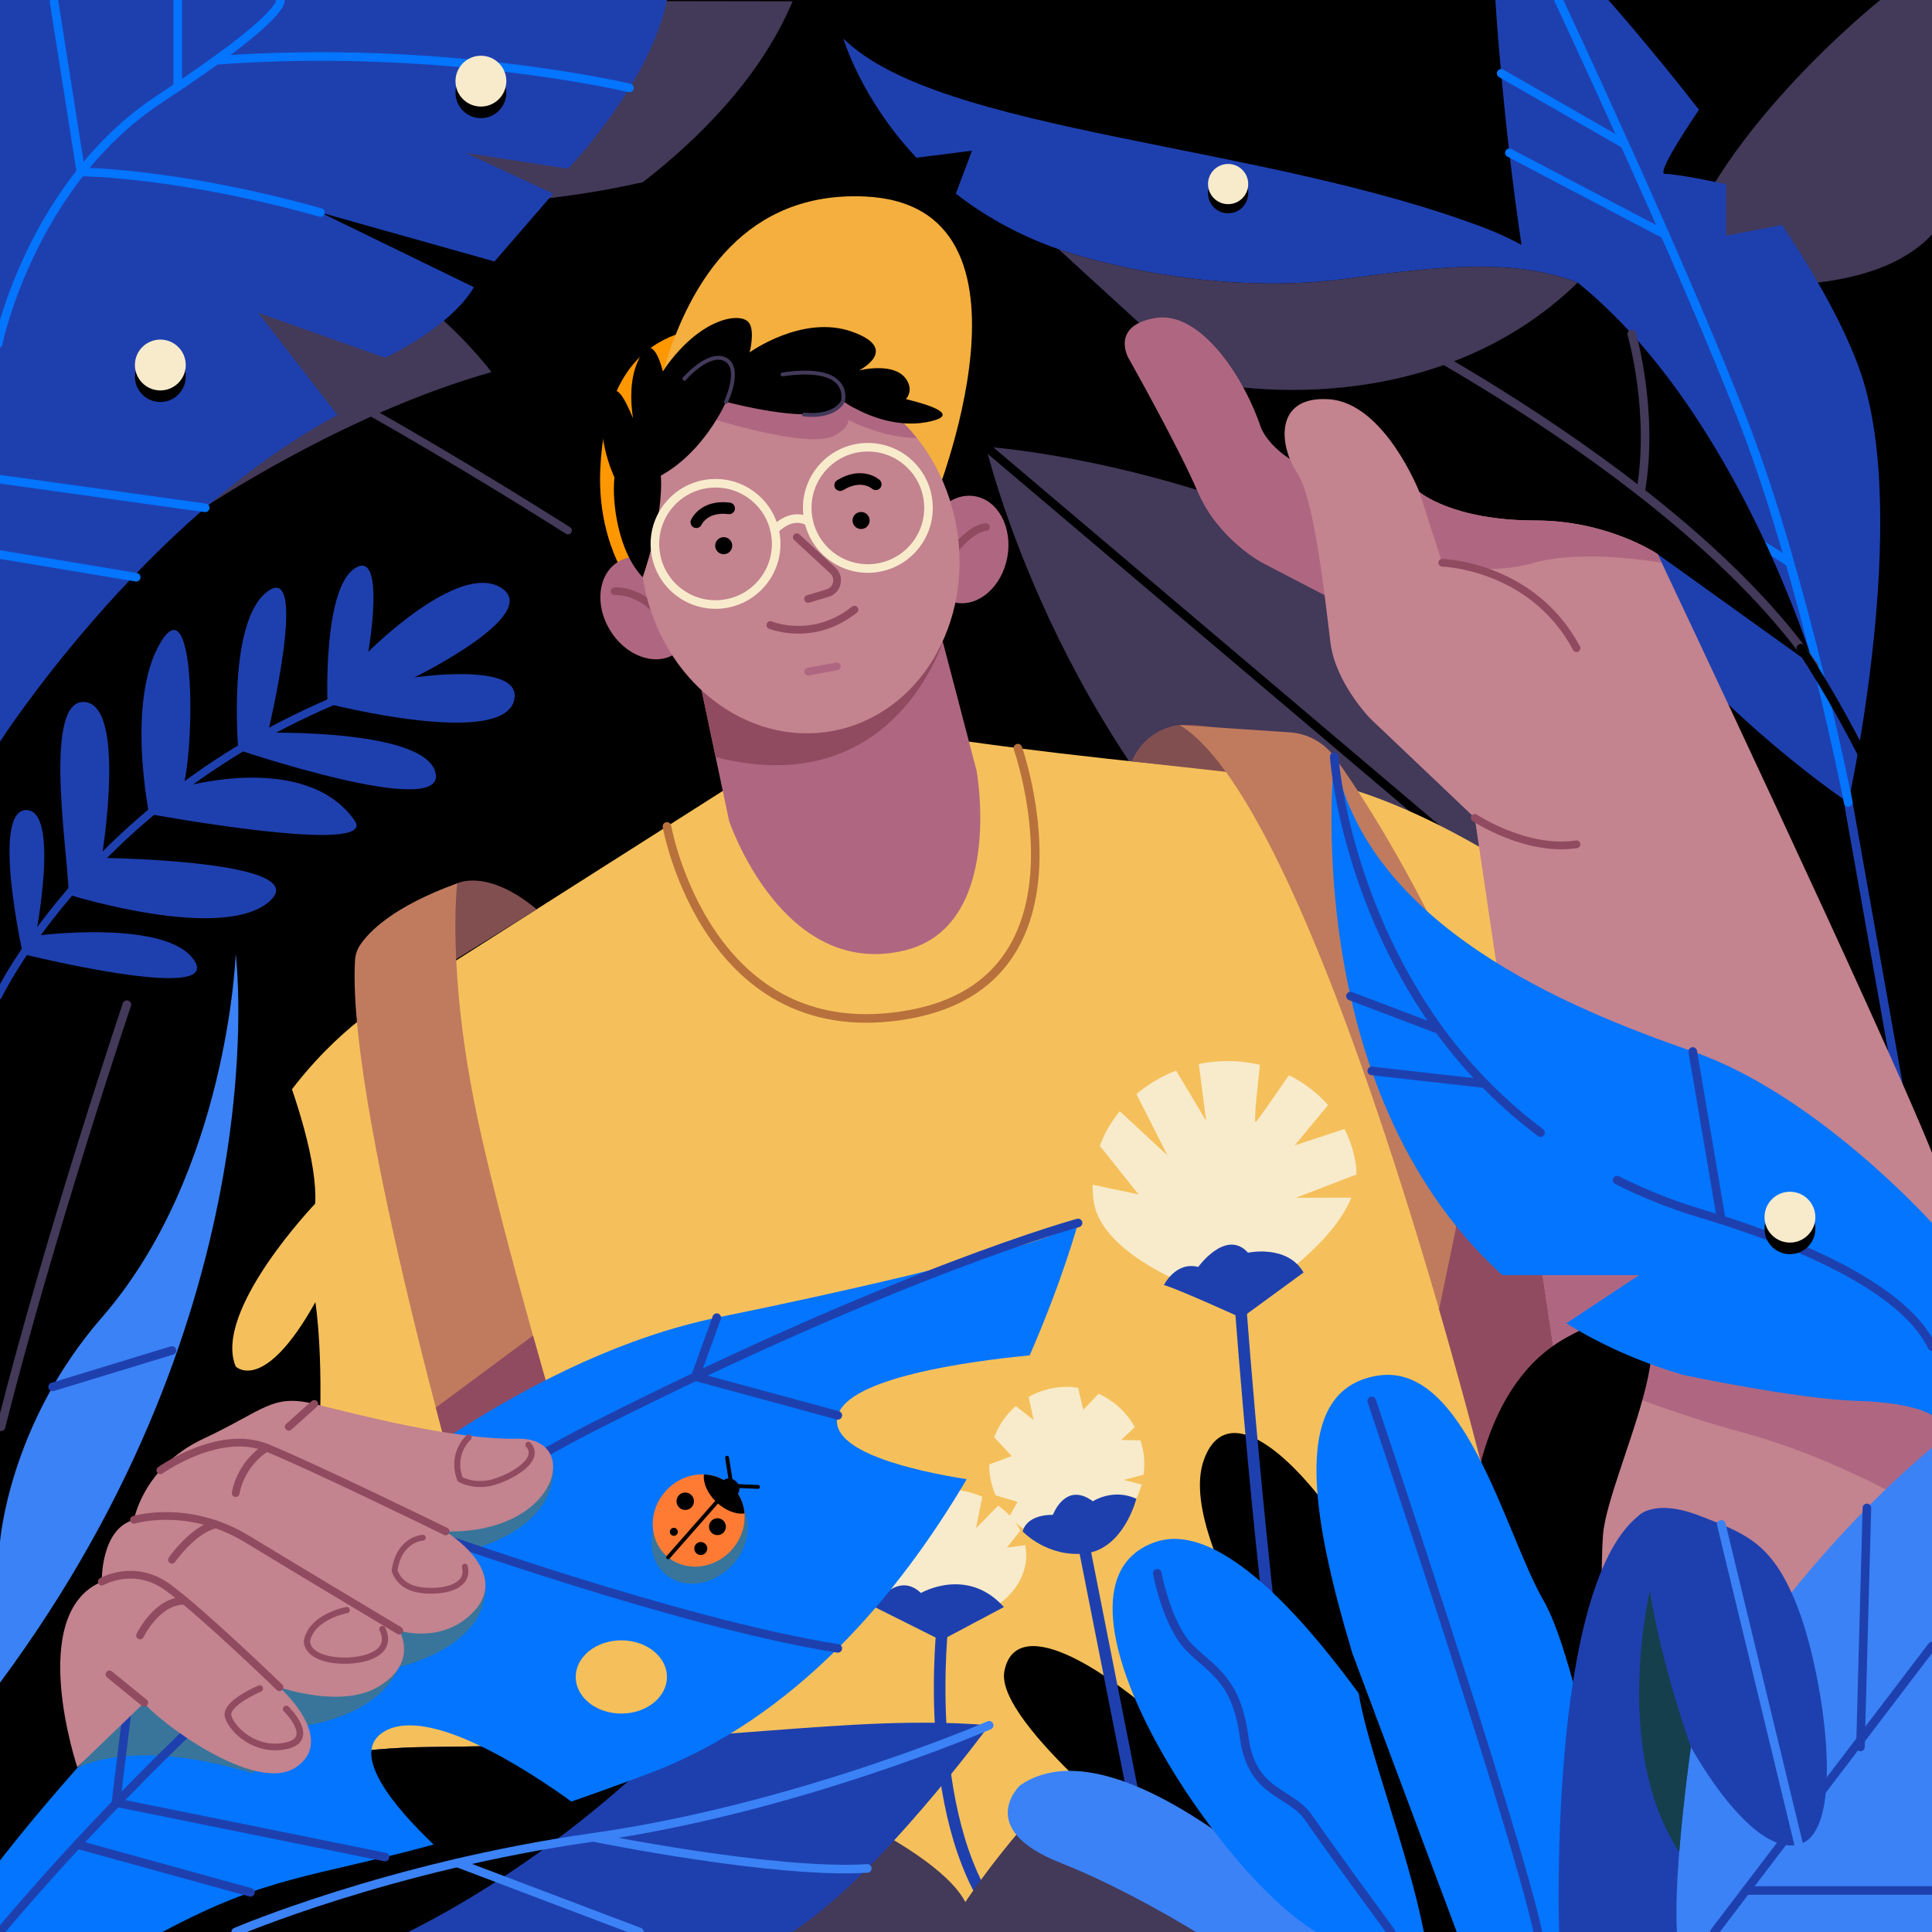
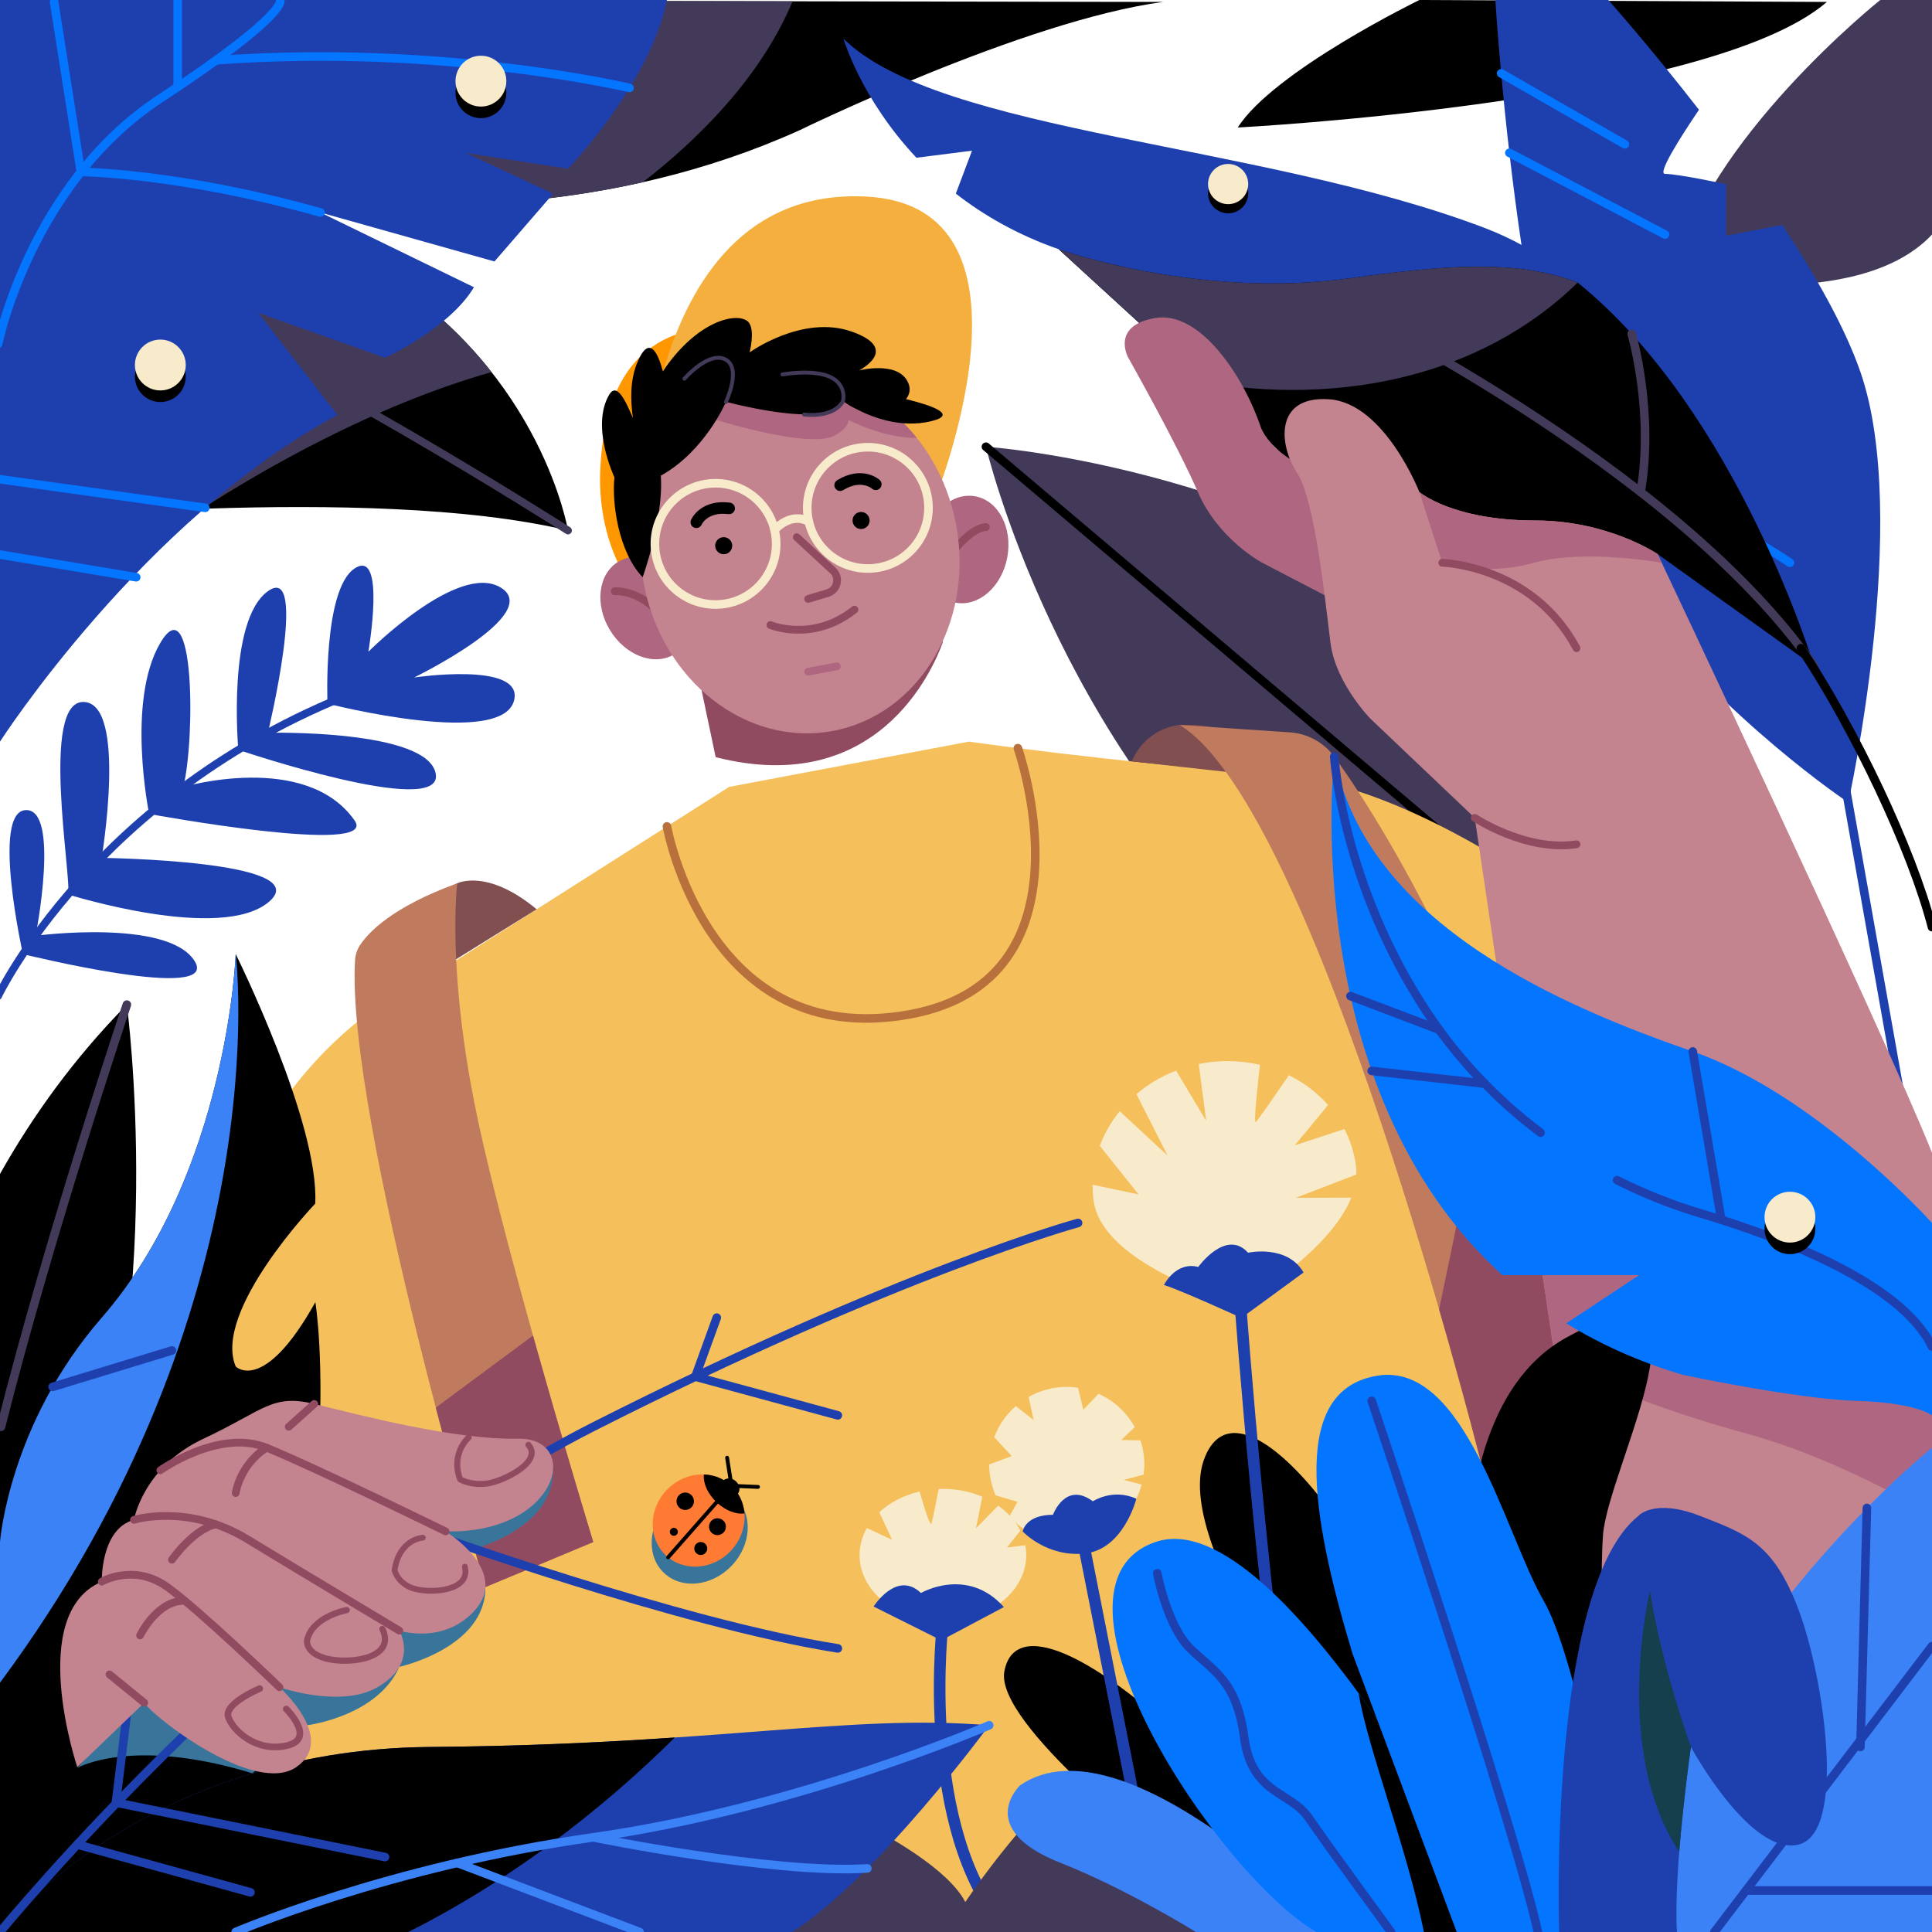
<svg xmlns="http://www.w3.org/2000/svg" width="500" height="500" viewBox="0 0 500 500" fill="none">
  <g clip-path="url(#clip0_48_1956)">
-     <path d="M500 0H0V500H500V0Z" fill="black" />
+     <path d="M500 0H0H500V0Z" fill="black" />
    <path d="M472.489 299.718C472.489 299.718 393.329 294.521 333.316 243.682C273.303 192.843 255.163 115.614 255.163 115.614C255.163 115.614 334.323 120.811 394.336 171.65C454.349 222.489 472.489 299.718 472.489 299.718Z" fill="#433959" />
    <path d="M255.163 115.615L472.489 299.718" stroke="black" stroke-width="2.222" stroke-miterlimit="10" stroke-linecap="round" stroke-linejoin="round" />
    <path d="M486.606 0C486.606 0 441.049 36.292 433.304 71.667C433.304 71.667 480.999 81.056 499.999 60.695V0H486.606Z" fill="#433959" />
    <path d="M367.333 0C367.333 0 329.666 18.333 320.333 33C320.333 33 442.589 26.667 472.794 0.5L367.333 0Z" fill="black" />
    <path d="M-0.378 33.659C-0.378 33.659 110.035 77.5 207.012 33.667C207.012 33.667 265 5.334 301 0.5L7.03037e-05 0L-0.378 33.659Z" fill="black" />
    <path d="M7.03037e-05 0L-0.378 33.659C-0.378 33.659 81.636 66.217 166.378 47.154C180.592 36.133 196.783 20.199 205.129 0.341L7.03037e-05 0Z" fill="#433959" />
    <path d="M-0.5 135.155C-0.5 135.155 95.848 125.015 147 137.298C147 137.298 140.333 97 99 71C57.667 45 -0.5 27.75 -0.5 27.75V135.155Z" fill="black" />
    <path d="M127.209 96.295C120.335 87.553 111.172 78.656 99 71C57.667 45 -0.5 27.75 -0.5 27.75V135.155C-0.5 135.155 22.662 132.719 52.298 131.682C67.368 121.971 96.315 105.062 127.209 96.295Z" fill="#433959" />
    <path d="M147 137.298C147 137.298 70.833 88.667 36.25 77.5" stroke="#433959" stroke-width="2" stroke-miterlimit="10" stroke-linecap="round" stroke-linejoin="round" />
    <path d="M481.481 96.276C477.482 84.736 469.878 71.311 461.235 58.214L446.705 61V47.667C446.705 47.667 434.333 45 430.902 45C428.904 45 434.592 35.958 439.692 28.404C426.839 11.881 416.228 0 416.228 0H387C387 0 394 119.002 420.5 153.001C447 187 478.333 207.667 478.333 207.667C478.333 207.667 494.628 134.219 481.481 96.276Z" fill="#1E40AF" />
    <path d="M476.227 195.82C483.151 234.766 500 329.54 500 329.54" stroke="#1E40AF" stroke-width="2.222" stroke-miterlimit="10" stroke-linecap="round" stroke-linejoin="round" />
-     <path d="M478.333 207.667C478.333 207.667 467 150.334 451.666 110.334C436.333 70.333 403.376 0 403.376 0" stroke="#0375FF" stroke-width="2.222" stroke-miterlimit="10" stroke-linecap="round" stroke-linejoin="round" />
    <path d="M463.234 145.643C463.234 145.643 429.085 122.19 403.376 121.262" stroke="#0375FF" stroke-width="2.222" stroke-miterlimit="10" stroke-linecap="round" stroke-linejoin="round" />
    <path d="M430.903 60.694L390.625 39.554" stroke="#0375FF" stroke-width="2.222" stroke-miterlimit="10" stroke-linecap="round" stroke-linejoin="round" />
    <path d="M388.495 18.985L420.5 37.344" stroke="#0375FF" stroke-width="2.222" stroke-miterlimit="10" stroke-linecap="round" stroke-linejoin="round" />
    <path d="M384.251 59C326.5 37 243.08 34.5 218.29 10C218.29 10 222.746 25.488 237.175 40.822L251.556 39L247.366 50.106C254.525 55.683 263.297 60.772 274 64.5L330.084 115.844L355 141.02L429 143.405L469.5 172.455C469.5 172.455 442.002 81 384.251 59Z" fill="#1E40AF" />
    <path d="M408.299 73.131C392.655 67.134 374.342 68.541 349.503 72C310.005 77.5 274 64.5 274 64.5L330.084 115.844L355 141.02L429 143.405L469.5 172.455C469.5 172.455 449.659 106.49 408.299 73.131Z" fill="black" />
    <path d="M408.299 73.131C392.655 67.134 374.342 68.541 349.503 72C310.005 77.5 274 64.5 274 64.5L311.599 98.922C345.728 104.826 382.852 98.025 408.299 73.131Z" fill="#433959" />
    <path d="M344.589 77.5C344.589 77.5 433 119.911 469.5 172.456" stroke="#433959" stroke-width="2.222" stroke-miterlimit="10" stroke-linecap="round" stroke-linejoin="round" />
    <path d="M422.294 86.422C422.294 86.422 428.179 106.667 424.589 127.333" stroke="#433959" stroke-width="2.222" stroke-miterlimit="10" stroke-linecap="round" stroke-linejoin="round" />
    <path d="M466.073 167.75C480 188.75 494.75 219.66 500 239.94" stroke="black" stroke-width="2.222" stroke-miterlimit="10" stroke-linecap="round" stroke-linejoin="round" />
    <path d="M32.833 260C19.048 273.981 8.331 289.009 0 303.82V398.621L20.001 399.081C43.502 340.662 32.833 260 32.833 260Z" fill="black" />
    <path d="M32.833 260C32.833 260 12.866 319.331 0.263 369.25" stroke="#433959" stroke-width="2.222" stroke-miterlimit="10" stroke-linecap="round" stroke-linejoin="round" />
    <path d="M188.698 203.647L109.5 254C109.5 254 67.5 269 51 335C34.5 401 20 500 20 500H492L439.5 261C439.5 261 378.875 204.102 331 200.5C287.3 197.212 250.767 191.93 250.767 191.93L188.698 203.647Z" fill="#F5C05B" />
    <path d="M348 458.293C348 458.293 303.5 400.974 311.5 377.987C319.5 355 351.624 390.253 374 446.5L348 458.293Z" fill="black" />
    <path d="M260.586 400.516L264.052 396.126C262.799 393.623 260.824 391.417 258.331 389.656L252.586 395.516L254.219 387.353C251.181 386.056 247.709 385.317 244.018 385.317C243.653 385.317 243.297 385.346 242.936 385.36C242.219 389.024 241.361 393.304 241.086 394.266C240.769 395.376 239.145 390.051 237.999 386.006C233.877 386.956 230.267 388.851 227.565 391.383L230.889 398.516L224.339 395.455C223.134 397.591 222.449 399.951 222.449 402.443C222.449 411.901 232.105 419.569 244.017 419.569C255.929 419.569 265.585 411.901 265.585 402.443C265.585 401.576 265.478 400.73 265.321 399.897L260.586 400.516Z" fill="#F8EBCC" />
    <path d="M244.018 419.569C244.018 419.569 238.086 469.516 257.836 496.016" stroke="#1E40AF" stroke-width="3" stroke-miterlimit="10" stroke-linecap="round" stroke-linejoin="round" />
    <path d="M243.59 424.517L226.086 415.767C226.086 415.767 232.086 406.267 238.336 412.267C238.336 412.267 250.283 405.286 259.809 415.902L243.59 424.517Z" fill="#1E40AF" />
    <path d="M191.584 457.633C191.584 457.633 241.318 475.849 249.826 492.258C249.826 492.258 287.745 434.333 323.039 436.667V500H189.503L191.584 457.633Z" fill="#433959" />
    <path d="M301.343 479.938C301.343 479.938 257.444 446.08 259.924 432.566C262.404 419.052 281.996 425.865 314.694 458.216L316.905 489.259L301.343 479.938Z" fill="black" />
    <path d="M290.833 383L295.963 381.632C296.076 380.77 296.154 379.897 296.154 379.003C296.154 376.828 295.798 374.739 295.158 372.777L290.166 372.666L293.677 369.344C291.584 365.539 288.289 362.498 284.309 360.704L280.36 364.859L279 359.162C278.043 359.022 277.073 358.926 276.078 358.926C272.493 358.926 269.135 359.877 266.222 361.523L267.5 367.501L262.889 363.891C260.412 366.054 258.48 368.812 257.301 371.947L261.834 376.835L256.001 379.005C256.001 381.846 256.599 384.545 257.663 386.995L263.334 388.669L261.213 392.468C264.886 396.522 270.177 399.084 276.078 399.084C285.371 399.084 293.168 392.761 295.456 384.189L290.833 383Z" fill="#F8EBCC" />
    <path d="M279 392.329L296.155 479.146" stroke="#1E40AF" stroke-width="3" stroke-miterlimit="10" stroke-linecap="round" stroke-linejoin="round" />
    <path d="M280.914 402.017C271 403.167 264.666 396.333 264.666 396.333C264.666 396.333 265.333 392.028 272.499 392.028C272.499 392.028 275.71 383.251 282.832 388.533C282.832 388.533 288.011 385.084 294.088 387.875C294.09 387.875 290.829 400.867 280.914 402.017Z" fill="#1E40AF" />
    <path d="M0 399.081C0 399.081 2.235 368.68 26.333 341C58.981 303.5 61 246.916 61 246.916C61 246.916 82.659 290.5 81.58 311.5C81.58 311.5 55 339.292 61 353.646C61 353.646 68.231 361 81.615 337C81.615 337 91.767 397.954 55.873 500H0V399.081Z" fill="black" />
    <path d="M0 399.081V435.479C72.6 337.584 61 246.916 61 246.916C61 246.916 58.981 303.5 26.333 341C2.235 368.681 0 399.081 0 399.081Z" fill="#3B82F6" />
    <path d="M13.614 358.926L44.5 349.5" stroke="#1E40AF" stroke-width="2.222" stroke-miterlimit="10" stroke-linecap="round" stroke-linejoin="round" />
    <path d="M345.5 500C345.5 500 291 443.469 264 462.037C264 462.037 252 473.25 274.5 482.121C291.511 488.827 309.5 500 309.5 500H345.5Z" fill="#3B82F6" />
    <path d="M335.362 309.994L351.029 303.953C351.048 303.243 351.034 302.533 350.942 301.825C350.496 298.381 349.456 295.151 347.94 292.196L335.073 296.419L343.7 285.982C340.91 282.815 337.463 280.197 333.571 278.272C330.498 282.75 325.62 289.808 325.009 290.379C324.377 290.969 325.407 281.36 326.076 275.579C321.917 274.597 317.473 274.328 312.924 274.917C312.018 275.034 311.128 275.193 310.248 275.372L312.149 290.059L304.375 277.077C300.548 278.549 297.091 280.626 294.115 283.159L302.188 299.086L289.787 287.578C287.583 290.289 285.83 293.311 284.63 296.542L294.662 309.11L282.777 306.621C282.767 307.942 282.836 309.275 283.009 310.618C285.247 327.907 321.027 337.527 321.027 337.527C321.027 337.527 343.899 324.429 349.719 309.954L335.362 309.994Z" fill="#F8EBCC" />
    <path d="M321.027 337.526C321.027 337.526 326.872 419.106 336.961 481.769" stroke="#1E40AF" stroke-width="3" stroke-miterlimit="10" stroke-linecap="round" stroke-linejoin="round" />
    <path d="M321.292 341.073C321.292 341.073 304.89 333.6 301.226 332.562C301.226 332.562 304.264 326.371 310.103 327.884C310.103 327.884 317.286 317.879 322.989 324.199C322.989 324.199 333.132 321.979 337.36 329.322L321.292 341.073Z" fill="#1E40AF" />
    <path d="M0 500C0 500 36.578 452.725 111.289 452.112C186 451.5 219.5 443.5 256 446.5C256 446.5 227 486 205 500H0Z" fill="#1E40AF" />
    <path d="M174.64 449.668C157.093 450.853 136.549 451.905 111.289 452.112C36.578 452.725 0 500 0 500H105.658C136.432 484.522 160.329 463.865 174.64 449.668Z" fill="black" />
    <path d="M61 500C61 500 100.582 483 153.541 475.5C206.5 468 256 446.5 256 446.5" stroke="#3B82F6" stroke-width="2.222" stroke-miterlimit="10" stroke-linecap="round" stroke-linejoin="round" />
    <path d="M153.541 475.5C153.541 475.5 200.415 485.094 224.458 483.547" stroke="#3B82F6" stroke-width="2.222" stroke-miterlimit="10" stroke-linecap="round" stroke-linejoin="round" />
    <path d="M118.333 482.121L165.5 500" stroke="#3B82F6" stroke-width="2.222" stroke-miterlimit="10" stroke-linecap="round" stroke-linejoin="round" />
-     <path d="M188.698 212.5L179.96 171L242.501 160.378L252.751 199.5C252.751 199.5 260.078 239.79 234.001 246C202.505 253.5 188.698 212.5 188.698 212.5Z" fill="#AF6781" />
    <path d="M244.018 166.172L242.5 160.378L179.959 171L185.214 195.954C226.993 206.575 241.38 173.506 244.018 166.172Z" fill="#914B60" />
    <path d="M227.572 129.734C224.979 152.178 206.71 168.505 186.767 166.201C166.824 163.897 154.294 143.959 155.352 121.391C156.926 87.801 176.214 82.62 196.157 84.924C216.099 87.227 230.164 107.29 227.572 129.734Z" fill="#FF9700" />
    <path d="M165.693 141.758C165.693 141.758 162.784 48.226 223.747 50.849C273.409 52.986 241.413 130.672 241.413 130.672L165.693 141.758Z" fill="#F4AF3E" />
    <path d="M176.664 151.663C180.666 158.279 179.697 166.191 174.499 169.335C169.301 172.48 161.843 169.666 157.84 163.05C153.838 156.434 154.807 148.522 160.005 145.378C165.203 142.234 172.661 145.048 176.664 151.663Z" fill="#AF6781" />
    <path d="M159.083 153.01C159.083 153.01 165.597 152.493 170.884 159.148" stroke="#914B60" stroke-width="2" stroke-miterlimit="10" stroke-linecap="round" stroke-linejoin="round" />
    <path d="M260.696 144.194C262.089 136.589 258.375 129.536 252.399 128.442C246.424 127.347 240.45 132.625 239.057 140.23C237.664 147.835 241.378 154.888 247.354 155.983C253.329 157.077 259.303 151.799 260.696 144.194Z" fill="#AF6781" />
    <path d="M244.489 145.643C244.489 145.643 250.136 136.842 255.162 136.398" stroke="#914B60" stroke-width="2" stroke-miterlimit="10" stroke-linecap="round" stroke-linejoin="round" />
    <path d="M215.422 189.186C237.763 185.087 252.111 161.265 247.471 135.979C242.831 110.692 220.959 93.517 198.619 97.617C176.278 101.717 161.93 125.539 166.57 150.825C171.21 176.111 193.082 193.286 215.422 189.186Z" fill="#C3838F" />
    <path d="M198.611 97.621C191.45 98.935 185.116 102.283 179.959 107.049C190.388 110.35 208.639 115.446 215.293 113.042C215.293 113.042 219.539 111.246 219.579 108.697C219.579 108.697 228.711 113.443 237.26 113.331C227.742 101.409 213.278 94.93 198.611 97.621Z" fill="#AF6781" />
    <path d="M234.477 103.288C235.445 102.053 235.89 100.438 234.731 98.462C231.771 93.413 222.31 95.874 222.31 95.874C222.31 95.874 233.242 90.348 220.467 85.829C207.692 81.31 194.001 91.194 194.001 91.194C194.001 91.194 195.409 85.82 193.877 83.591C191.912 80.732 182.088 81.957 173.002 94.03C172.479 94.725 172.007 95.422 171.56 96.118C170.312 91.417 168.007 86.243 164.862 93.999C163.11 98.32 163.101 103.419 163.807 108.189C161.837 103.576 159.604 98.829 157.637 102.187C152.798 110.446 159.013 123.539 159.013 123.539C158.318 130.06 160.006 142.801 166.32 149.389C166.32 149.389 171.804 134.132 171.02 123.099C182.447 116.777 187.879 104.009 187.879 104.009C217.705 111.414 218.17 103.789 218.17 103.789C218.17 103.789 218.313 103.893 218.57 104.066C219.54 104.759 220.465 105.3 221.344 105.716C225.446 107.901 233.015 110.926 240.987 109.007C248.021 107.313 241.188 104.938 234.477 103.288Z" fill="black" />
    <path d="M187.879 104.009C187.879 104.009 192.039 95.282 187.727 93.023C183.415 90.764 177.121 98.019 177.121 98.019" stroke="#433959" stroke-miterlimit="10" stroke-linecap="round" stroke-linejoin="round" />
    <path d="M202.505 96.907C202.505 96.907 210.376 95.475 214.822 97.54C219.268 99.605 218.171 103.788 218.171 103.788C218.171 103.788 216.423 108.119 208.078 107.285" stroke="#433959" stroke-miterlimit="10" stroke-linecap="round" stroke-linejoin="round" />
    <path d="M186.423 156.401C195.063 155.716 201.511 148.157 200.827 139.518C200.142 130.878 192.583 124.429 183.944 125.114C175.304 125.798 168.855 133.357 169.54 141.997C170.225 150.636 177.783 157.085 186.423 156.401Z" stroke="#F8EBCC" stroke-width="2.222" stroke-miterlimit="10" stroke-linecap="round" stroke-linejoin="round" />
    <path d="M225.117 147.123C233.779 146.84 240.572 139.588 240.288 130.926C240.005 122.264 232.753 115.472 224.091 115.755C215.429 116.038 208.636 123.29 208.92 131.952C209.203 140.614 216.455 147.407 225.117 147.123Z" stroke="#F8EBCC" stroke-width="2.222" stroke-miterlimit="10" stroke-linecap="round" stroke-linejoin="round" />
    <path d="M200.449 137.141C200.449 137.141 204.644 132.295 209.33 135.04" stroke="#F8EBCC" stroke-width="2.222" stroke-miterlimit="10" stroke-linecap="round" stroke-linejoin="round" />
    <path d="M185.123 141.624C184.903 140.424 185.697 139.274 186.896 139.053C188.096 138.833 189.246 139.627 189.467 140.826C189.687 142.026 188.893 143.177 187.694 143.397C186.494 143.618 185.343 142.824 185.123 141.624Z" fill="black" />
    <path d="M220.674 135.101C220.454 133.901 221.248 132.75 222.448 132.53C223.648 132.31 224.798 133.104 225.019 134.303C225.239 135.503 224.445 136.653 223.245 136.874C222.046 137.094 220.895 136.301 220.674 135.101Z" fill="black" />
    <path d="M199.368 161.762C199.368 161.762 210.379 166.35 221.131 157.769" stroke="#914B60" stroke-width="2" stroke-miterlimit="10" stroke-linecap="round" stroke-linejoin="round" />
    <path d="M206.208 139.026L215.529 147.636C217.497 149.454 216.743 152.723 214.177 153.495L209.141 155.009" stroke="#914B60" stroke-width="2" stroke-miterlimit="10" stroke-linecap="round" stroke-linejoin="round" />
    <path d="M180.208 135.155C180.208 135.155 182.109 130.739 188.698 131.564" stroke="black" stroke-width="3" stroke-miterlimit="10" stroke-linecap="round" stroke-linejoin="round" />
    <path d="M226.648 125.332C226.648 125.332 223.095 122.094 217.433 125.562" stroke="black" stroke-width="3" stroke-miterlimit="10" stroke-linecap="round" stroke-linejoin="round" />
    <path d="M209.16 173.815L216.567 172.456" stroke="#AF6781" stroke-width="2" stroke-miterlimit="10" stroke-linecap="round" stroke-linejoin="round" />
    <path d="M172.605 213.879C172.605 213.879 182.981 272.147 235.5 262.5C284.5 253.5 263.421 193.621 263.421 193.621" stroke="#B8713C" stroke-width="2.222" stroke-miterlimit="10" stroke-linecap="round" stroke-linejoin="round" />
    <path d="M118.333 228.6C118.333 228.6 126.018 224.636 138.884 235.318L112 252C112 252 104.667 234.699 118.333 228.6Z" fill="#824F51" />
    <path d="M125.624 410.738C125.624 410.738 89.504 289.213 91.879 248.554C91.96 247.158 92.386 245.81 93.153 244.64C95.363 241.267 101.574 234.682 118.333 228.599C118.333 228.599 115.5 250.999 123.5 288.999C131.5 326.999 153.541 399.08 153.541 399.08L125.624 410.738Z" fill="#C07B5E" />
    <path d="M125.624 410.738L153.541 399.081C153.541 399.081 145.874 374.006 137.942 345.639L112.782 364.288C119.685 390.756 125.624 410.738 125.624 410.738Z" fill="#914B60" />
    <path d="M305.289 187.621C305.289 187.621 296.779 188.082 292.89 197.041L337.5 202C337.5 202 326.078 186.743 305.289 187.621Z" fill="#824F51" />
    <path d="M383.168 378.044C383.168 378.044 340.79 209.243 305.29 187.622L333.835 189.535C338.399 189.841 342.596 192.134 345.304 195.821C357.946 213.034 397.712 276.474 412.001 366.293L383.168 378.044Z" fill="#C07B5E" />
    <path d="M372.435 338.854C379.102 361.849 383.167 378.044 383.167 378.044L412 366.292C406.261 330.218 396.412 298.405 385.862 272.127C382.551 289.324 377.785 313.507 372.435 338.854Z" fill="#914B60" />
    <path d="M355 160.378L326.667 145.643C326.667 145.643 315.334 139.667 310 127.333C304.667 115 292 92.586 292 92.586C292 92.586 287.333 84.263 299 82.298C310.667 80.333 322 97.666 326.333 110.666C326.333 110.666 330.666 123.116 355 125.058V160.378Z" fill="#AF6781" />
    <path d="M412.333 418.333L381.666 211.666L354.666 185.999C354.666 185.999 345.666 176.834 344.333 166.416C343 155.999 340.333 129.332 335.666 122.332C330.999 115.332 329.666 102.332 343.999 103.332C358.332 104.332 367.332 127.332 367.332 127.332C367.332 127.332 375.885 134.701 397.332 134.701C416.227 134.701 428.999 143.404 428.999 143.404C428.999 143.404 487.332 266.666 499.999 298.332V458.332C499.999 458.332 435 480.333 412.333 418.333Z" fill="#C3838F" />
    <path d="M500 391.933V340.915L393.41 290.805L402.623 352.893C416.687 359.68 434.258 366.204 451.5 370.864C469.015 375.599 486.518 384.231 500 391.933Z" fill="#AF6781" />
    <path d="M397 145.643C410 142 430.058 145.643 430.058 145.643C429.372 144.191 429 143.405 429 143.405C429 143.405 416.228 134.702 397.333 134.702C375.886 134.702 367.333 127.333 367.333 127.333L373.25 145.643C373.25 145.643 384 149.286 397 145.643Z" fill="#AF6781" />
    <path d="M373.25 145.643C373.25 145.643 396.5 146.25 408 167.75" stroke="#914B60" stroke-width="2" stroke-miterlimit="10" stroke-linecap="round" stroke-linejoin="round" />
    <path d="M381.667 211.667C381.667 211.667 395 220.5 408 218.5" stroke="#914B60" stroke-width="2" stroke-miterlimit="10" stroke-linecap="round" stroke-linejoin="round" />
    <path d="M500 374.667C500 374.667 433.5 427.903 420.5 500H500V374.667Z" fill="#3B82F6" />
    <path d="M443.688 500L500 426.007" stroke="#1E40AF" stroke-width="2.222" stroke-miterlimit="10" stroke-linecap="round" stroke-linejoin="round" />
    <path d="M481.481 452.112L483.151 390.253" stroke="#1E40AF" stroke-width="2.222" stroke-miterlimit="10" stroke-linecap="round" stroke-linejoin="round" />
    <path d="M451.863 489.258H500" stroke="#1E40AF" stroke-width="2.222" stroke-miterlimit="10" stroke-linecap="round" stroke-linejoin="round" />
-     <path d="M266.482 350.766C275.152 330.895 279 316.5 279 316.5C268 324.5 185.5 341 185.5 341C92 360.5 0 481.5 0 481.5V500H42.045C69.459 485.347 80.513 485.996 112.22 477.366C102.198 467.813 89.905 453.464 99.635 448C111.197 441.507 136.547 458.061 147.875 466.241C154.041 464.102 160.733 461.687 168.047 458.935C205.812 444.722 232.469 412.827 250.175 382.814C236.815 380.698 214.106 375.681 216.828 366.292C219.652 356.552 250.482 352.318 266.482 350.766ZM160.802 443.469C154.284 443.469 149 439.226 149 433.993C149 428.759 154.284 424.517 160.802 424.517C167.32 424.517 172.605 428.76 172.605 433.993C172.605 439.227 167.321 443.469 160.802 443.469Z" fill="#0375FF" />
    <path d="M20.001 457.531C20.023 457.518 34.167 449.377 65.321 458.935L79.44 446.5C79.44 446.5 97.667 444.262 103.334 431.381C103.334 431.381 125.749 426.476 125.625 410.738L109.769 403.662C109.769 403.662 142.817 400.575 143.159 380.537L106.984 377.987C70.543 403.512 39.178 435.849 20.001 457.531Z" fill="#39759A" />
    <path d="M0 500C0 500 74.082 409.5 153.541 369.25C233 329 279 316.5 279 316.5" stroke="#1E40AF" stroke-width="2.222" stroke-miterlimit="10" stroke-linecap="round" stroke-linejoin="round" />
    <path d="M185.5 341L179.959 356.276L216.829 366.292" stroke="#1E40AF" stroke-width="2.222" stroke-miterlimit="10" stroke-linecap="round" stroke-linejoin="round" />
    <path d="M109.768 396.333C109.768 396.333 176.157 420.209 216.828 426.604" stroke="#1E40AF" stroke-width="2.222" stroke-miterlimit="10" stroke-linecap="round" stroke-linejoin="round" />
    <path d="M32.833 443.469L30 466.5L99.636 480.604" stroke="#1E40AF" stroke-width="2.222" stroke-miterlimit="10" stroke-linecap="round" stroke-linejoin="round" />
    <path d="M20 477.358L64.818 489.736" stroke="#1E40AF" stroke-width="2.222" stroke-miterlimit="10" stroke-linecap="round" stroke-linejoin="round" />
    <path d="M385.153 466.123C385.153 466.123 362.839 369.725 405.369 346.164C447.899 322.603 416.135 379.633 414.857 397.26C413.579 414.886 416.253 460.35 416.253 460.35L385.153 466.123Z" fill="black" />
    <path d="M20 457.333C20 457.333 6.667 417.666 26.333 409.333C26.333 409.333 26 395.666 34.666 393.333C34.666 393.333 36.999 379.666 52.666 372.333C68.333 365 70.333 360.666 81.333 363.333C92.333 366 117.333 372.666 134 372.333C150.667 372 144.667 397 115.333 396.333C115.333 396.333 132.333 406.666 122.666 417C114.557 425.668 103.333 422 103.333 422C103.333 422 108.519 430.404 97.666 436.667C88.134 442.167 72.333 436.667 72.333 436.667C72.333 436.667 87.333 450 76.666 457.334C66 464.667 40 444.667 37.333 440.667L20 457.333Z" fill="#C3838F" />
    <path d="M26.333 409.333C26.333 409.333 34.666 404.476 43.333 410.738C52 417 72.333 436.667 72.333 436.667" stroke="#914B60" stroke-width="2" stroke-miterlimit="10" stroke-linecap="round" stroke-linejoin="round" />
    <path d="M37.333 440.667L28.333 433.333" stroke="#914B60" stroke-width="2" stroke-miterlimit="10" stroke-linecap="round" stroke-linejoin="round" />
    <path d="M34.667 393.333C34.667 393.333 48.667 389 64 398.333C79.333 407.667 103.333 422 103.333 422" stroke="#914B60" stroke-width="2" stroke-miterlimit="10" stroke-linecap="round" stroke-linejoin="round" />
    <path d="M41.494 380.517C41.494 380.517 56.666 369.666 69 374.666C81.333 379.666 115.333 396.333 115.333 396.333" stroke="#914B60" stroke-width="2" stroke-miterlimit="10" stroke-linecap="round" stroke-linejoin="round" />
    <path d="M121.28 372.031C121.28 372.031 116.551 376.114 119.075 382.84C119.075 382.84 121.794 384.517 126.066 383.934C130.338 383.351 140.631 378.263 136.747 373.913" stroke="#914B60" stroke-width="1.554" stroke-miterlimit="10" stroke-linecap="round" stroke-linejoin="round" />
    <path d="M109.428 397.954C109.428 397.954 103.339 398.227 102.115 406.392C102.115 406.392 102.99 410.142 107.615 411.267C112.24 412.392 121.809 411.595 120.303 405.454" stroke="#914B60" stroke-width="1.5" stroke-miterlimit="10" stroke-linecap="round" stroke-linejoin="round" />
    <path d="M89.729 416.686C89.729 416.686 80.728 418.308 79.445 424.627C79.445 424.627 79.031 428.077 85.044 429.376C91.056 430.675 102.509 429.065 98.971 421.587" stroke="#914B60" stroke-width="1.611" stroke-miterlimit="10" stroke-linecap="round" stroke-linejoin="round" />
    <path d="M67.219 437C67.219 437 57.995 440.861 59.068 444.293C60.141 447.725 66.147 453.517 74.084 451.801C82.021 450.085 74.084 442.291 74.084 442.291" stroke="#914B60" stroke-width="1.716" stroke-miterlimit="10" stroke-linecap="round" stroke-linejoin="round" />
    <path d="M36.25 423.25C36.25 423.25 40.681 414.08 47.841 414.29" stroke="#914B60" stroke-width="2" stroke-miterlimit="10" stroke-linecap="round" stroke-linejoin="round" />
    <path d="M44.5 403.662C44.5 403.662 49.997 395.75 55.873 394.5" stroke="#914B60" stroke-width="2" stroke-miterlimit="10" stroke-linecap="round" stroke-linejoin="round" />
    <path d="M61 386.408C61 386.408 62 379.083 69 374.666" stroke="#914B60" stroke-width="2" stroke-miterlimit="10" stroke-linecap="round" stroke-linejoin="round" />
    <path d="M74.729 369.25L81.333 363.333" stroke="#914B60" stroke-width="2" stroke-miterlimit="10" stroke-linecap="round" stroke-linejoin="round" />
    <path d="M389.5 500C389.5 500 332 387.662 299 399.081C266 410.5 314.896 485 340.698 500H389.5Z" fill="#0375FF" />
    <path d="M368.502 500H389.5C389.5 500 372.468 466.729 351.624 438.24C353.877 452.331 364.163 478.3 368.502 500Z" fill="black" />
    <path d="M299.5 407.164C299.5 407.164 302 420.709 308 426.604C314 432.5 320 434.836 322 449.668C324 464.5 333.939 463.5 338.72 470.5C343.5 477.5 360 500 360 500" stroke="#1E40AF" stroke-width="2.222" stroke-miterlimit="10" stroke-linecap="round" stroke-linejoin="round" />
    <path d="M420.5 500C420.5 500 409.5 431.573 399.5 414.286C389.5 397 379.289 352.5 356.644 356C334 359.5 339 391.305 350 427.902L377 500H420.5Z" fill="#0375FF" />
    <path d="M355 362.541C355 362.541 392 472.5 398 500" stroke="#1E40AF" stroke-width="2.222" stroke-miterlimit="10" stroke-linecap="round" stroke-linejoin="round" />
    <path d="M403.5 500C403.5 500 400.5 411.158 424 392.329C424 392.329 428 387.658 440 392.329C452 397 459 399.373 465.5 416.687C472 434.001 478 474.217 465.5 477.359C453 480.501 437.606 452.113 437.606 452.113C437.606 452.113 433 484 434 500H403.5Z" fill="#1E40AF" />
    <path d="M434.582 479.3C435.671 465.514 437.606 452.112 437.606 452.112C437.606 452.112 430 431.066 427 411.697C427 411.697 417.077 452.748 434.582 479.3Z" fill="#153F4D" />
-     <path d="M445.475 394.5L465.5 477.358" stroke="#3B82F6" stroke-width="2.222" stroke-miterlimit="10" stroke-linecap="round" stroke-linejoin="round" />
    <path d="M438.085 272.126C406 261 353.606 239.64 345.303 195.82C345.303 195.82 335.468 281.479 388.797 330H424.199L405.361 342.476C414.11 347.876 424.097 352.417 435.5 355.805C435.5 355.805 465 362.083 480.5 362.542C496 363.001 500 366.292 500 366.292V316.5C500 316.5 470.17 283.253 438.085 272.126Z" fill="#0375FF" />
    <path d="M418.5 305.424C425.468 308.933 432.773 311.836 440.326 314.09C460.589 320.136 492.038 331.912 500 348.5" stroke="#1E40AF" stroke-width="2.222" stroke-miterlimit="10" stroke-linecap="round" stroke-linejoin="round" />
    <path d="M345.303 195.82C345.303 195.82 347.378 228.954 369.434 262.165C377.408 274.171 387.34 284.585 398.691 293.13" stroke="#1E40AF" stroke-width="2.222" stroke-miterlimit="10" stroke-linecap="round" stroke-linejoin="round" />
    <path d="M372.435 266.481L349.503 257.78" stroke="#1E40AF" stroke-width="2.222" stroke-miterlimit="10" stroke-linecap="round" stroke-linejoin="round" />
    <path d="M445.475 315.681L438.085 272.126" stroke="#1E40AF" stroke-width="2.222" stroke-miterlimit="10" stroke-linecap="round" stroke-linejoin="round" />
    <path d="M384.251 280.449L355 277.149" stroke="#1E40AF" stroke-width="2.222" stroke-miterlimit="10" stroke-linecap="round" stroke-linejoin="round" />
    <path d="M0 191.93C0 191.93 36.973 134.452 87.32 107.393L66.798 80.933L99.636 92.587C99.636 92.587 116.309 85 122.655 74.334L82.941 55L127.97 67.667L143.158 50.125L120.462 39.555L147 43.667C147 43.667 168.21 21.667 172.605 0H0V191.93Z" fill="#1E40AF" />
    <path d="M-0.5 89C-0.5 89 7.941 47.5 41.47 25.5C74.999 3.5 72.5 0 72.5 0" stroke="#0375FF" stroke-width="2.222" stroke-miterlimit="10" stroke-linecap="round" stroke-linejoin="round" />
    <path d="M55.92 15.605C114.5 11.25 162.925 22.758 162.925 22.758" stroke="#0375FF" stroke-width="2.222" stroke-miterlimit="10" stroke-linecap="round" stroke-linejoin="round" />
    <path d="M-0.5 123.959L53.12 131.427" stroke="#0375FF" stroke-width="2.222" stroke-miterlimit="10" stroke-linecap="round" stroke-linejoin="round" />
    <path d="M-0.5 143.434L35.249 149.389" stroke="#0375FF" stroke-width="2.222" stroke-miterlimit="10" stroke-linecap="round" stroke-linejoin="round" />
    <path d="M14 0.5L20.93 44.5C20.93 44.5 46.122 44.643 82.941 55" stroke="#0375FF" stroke-width="2.222" stroke-miterlimit="10" stroke-linecap="round" stroke-linejoin="round" />
    <path d="M45.991 22.5V0" stroke="#0375FF" stroke-width="2.222" stroke-miterlimit="10" stroke-linecap="round" stroke-linejoin="round" />
    <path d="M-0.5 257.78C-0.5 257.78 24.451 205.405 91.767 179.207" stroke="#1E40AF" stroke-width="2" stroke-miterlimit="10" stroke-linecap="round" stroke-linejoin="round" />
    <path d="M61.68 194.056C61.68 194.056 58.666 160.669 69.333 153.001C80 145.333 69.333 189.639 69.333 189.639L61.68 194.056Z" fill="#1E40AF" />
    <path d="M38.6 210.652C38.6 210.652 32.607 181.501 41.47 166.417C50.333 151.333 50.556 190.96 47.445 203.647C47.445 203.647 79.136 194.379 91.767 212.333C98.333 221.667 38.6 210.652 38.6 210.652Z" fill="#1E40AF" />
    <path d="M69.333 189.639C69.333 189.639 110.898 188.667 112.782 200.334C114.666 212.001 61.68 194.057 61.68 194.057L69.333 189.639Z" fill="#1E40AF" />
    <path d="M84.753 182.098C84.753 182.098 83.535 152.579 91.768 147.123C100.001 141.666 95.334 168.666 95.334 168.666C95.334 168.666 118.667 145.218 129.667 152.109C140.667 159 107.178 175.333 107.178 175.333C107.178 175.333 134.445 171.275 133.162 180.666C131.333 194.056 84.753 182.098 84.753 182.098Z" fill="#1E40AF" />
    <path d="M26.31 222.019C26.31 222.019 33 182 21.667 181.667C10.334 181.334 18.583 226.967 17.625 231.483C17.625 231.483 57.334 244 69.667 233.333C82 222.667 26.31 222.019 26.31 222.019Z" fill="#1E40AF" />
    <path d="M9.227 242.165C9.227 242.165 15.667 209.303 6.667 209.652C-2.333 210.001 5.931 246.917 5.931 246.917L9.227 242.165Z" fill="#1E40AF" />
    <path d="M9.227 242.165C9.227 242.165 43.334 237.667 50.334 248.667C57.334 259.667 5.931 246.917 5.931 246.917L9.227 242.165Z" fill="#1E40AF" />
    <path d="M189.401 405.162C184.3 410.562 176.439 411.42 171.844 407.078C167.248 402.737 167.658 394.84 172.759 389.44C177.86 384.04 185.721 383.182 190.316 387.524C194.912 391.866 194.502 399.763 189.401 405.162Z" fill="#39759A" />
    <path d="M189.129 401.368C193.822 396.4 193.901 388.854 189.306 384.512C184.71 380.171 177.18 380.679 172.487 385.647C167.794 390.615 167.715 398.162 172.31 402.503C176.906 406.844 184.436 406.336 189.129 401.368Z" fill="#FF7B34" />
    <path d="M190.98 386.557C191.641 385.665 191.45 384.297 190.486 383.386C189.532 382.485 188.174 382.365 187.319 383.051C185.746 382.143 183.985 381.653 182.18 381.586C181.898 383.742 183.088 386.551 185.451 388.783C187.759 390.963 190.552 391.994 192.671 391.665C192.53 389.85 191.96 388.099 190.98 386.557Z" fill="black" />
    <path d="M188.172 377.258L189.316 384.525L196.168 384.812" stroke="black" stroke-miterlimit="10" stroke-linecap="round" stroke-linejoin="round" />
    <path d="M178.977 390.069C178.122 390.974 176.694 391.015 175.788 390.16C174.882 389.305 174.842 387.877 175.697 386.971C176.552 386.065 177.98 386.025 178.886 386.88C179.792 387.736 179.832 389.164 178.977 390.069Z" fill="black" />
    <path d="M182.58 401.907C181.942 402.582 180.878 402.612 180.204 401.975C179.529 401.337 179.499 400.273 180.136 399.599C180.773 398.924 181.837 398.894 182.512 399.531C183.187 400.169 183.217 401.233 182.58 401.907Z" fill="black" />
    <path d="M175.139 397.144C174.747 397.559 174.092 397.578 173.677 397.186C173.262 396.794 173.243 396.139 173.636 395.724C174.028 395.309 174.683 395.29 175.098 395.682C175.512 396.074 175.531 396.729 175.139 397.144Z" fill="black" />
    <path d="M187.265 396.602C186.435 397.48 185.051 397.52 184.173 396.69C183.295 395.86 183.255 394.476 184.085 393.598C184.915 392.72 186.299 392.68 187.177 393.51C188.056 394.339 188.095 395.724 187.265 396.602Z" fill="black" />
    <path d="M185.451 388.784L172.912 403.032" stroke="black" stroke-miterlimit="10" stroke-linecap="round" stroke-linejoin="round" />
    <path d="M48.073 97.465C48.073 101.098 45.127 104.044 41.494 104.044C37.861 104.044 34.915 101.099 34.915 97.465C34.915 93.831 37.86 90.886 41.494 90.886C45.128 90.886 48.073 93.832 48.073 97.465Z" fill="black" />
    <path d="M48.073 94.465C48.073 98.098 45.127 101.044 41.494 101.044C37.861 101.044 34.915 98.099 34.915 94.465C34.915 90.831 37.86 87.886 41.494 87.886C45.128 87.886 48.073 90.832 48.073 94.465Z" fill="#F8EBCC" />
    <path d="M124.46 30.579C128.093 30.579 131.039 27.634 131.039 24C131.039 20.366 128.093 17.421 124.46 17.421C120.826 17.421 117.881 20.366 117.881 24C117.881 27.634 120.826 30.579 124.46 30.579Z" fill="black" />
    <path d="M124.46 27.579C128.093 27.579 131.039 24.634 131.039 21C131.039 17.366 128.093 14.421 124.46 14.421C120.826 14.421 117.881 17.366 117.881 21C117.881 24.634 120.826 27.579 124.46 27.579Z" fill="#F8EBCC" />
    <path d="M469.813 318C469.813 321.634 466.868 324.579 463.234 324.579C459.6 324.579 456.655 321.634 456.655 318C456.655 314.366 459.6 311.421 463.234 311.421C466.867 311.421 469.813 314.366 469.813 318Z" fill="black" />
    <path d="M469.813 315C469.813 318.634 466.868 321.579 463.234 321.579C459.6 321.579 456.655 318.634 456.655 315C456.655 311.366 459.6 308.421 463.234 308.421C466.867 308.421 469.813 311.366 469.813 315Z" fill="#F8EBCC" />
    <path d="M323.039 50.005C323.039 52.877 320.711 55.206 317.838 55.206C314.966 55.206 312.637 52.878 312.637 50.005C312.637 47.133 314.965 44.804 317.838 44.804C320.711 44.804 323.039 47.132 323.039 50.005Z" fill="black" />
    <path d="M323.039 47.633C323.039 50.505 320.711 52.834 317.838 52.834C314.966 52.834 312.637 50.506 312.637 47.633C312.637 44.761 314.965 42.432 317.838 42.432C320.711 42.433 323.039 44.761 323.039 47.633Z" fill="#F8EBCC" />
  </g>
  <defs>
    <clipPath id="clip0_48_1956">
      <rect width="500" height="500" fill="white" />
    </clipPath>
  </defs>
</svg>